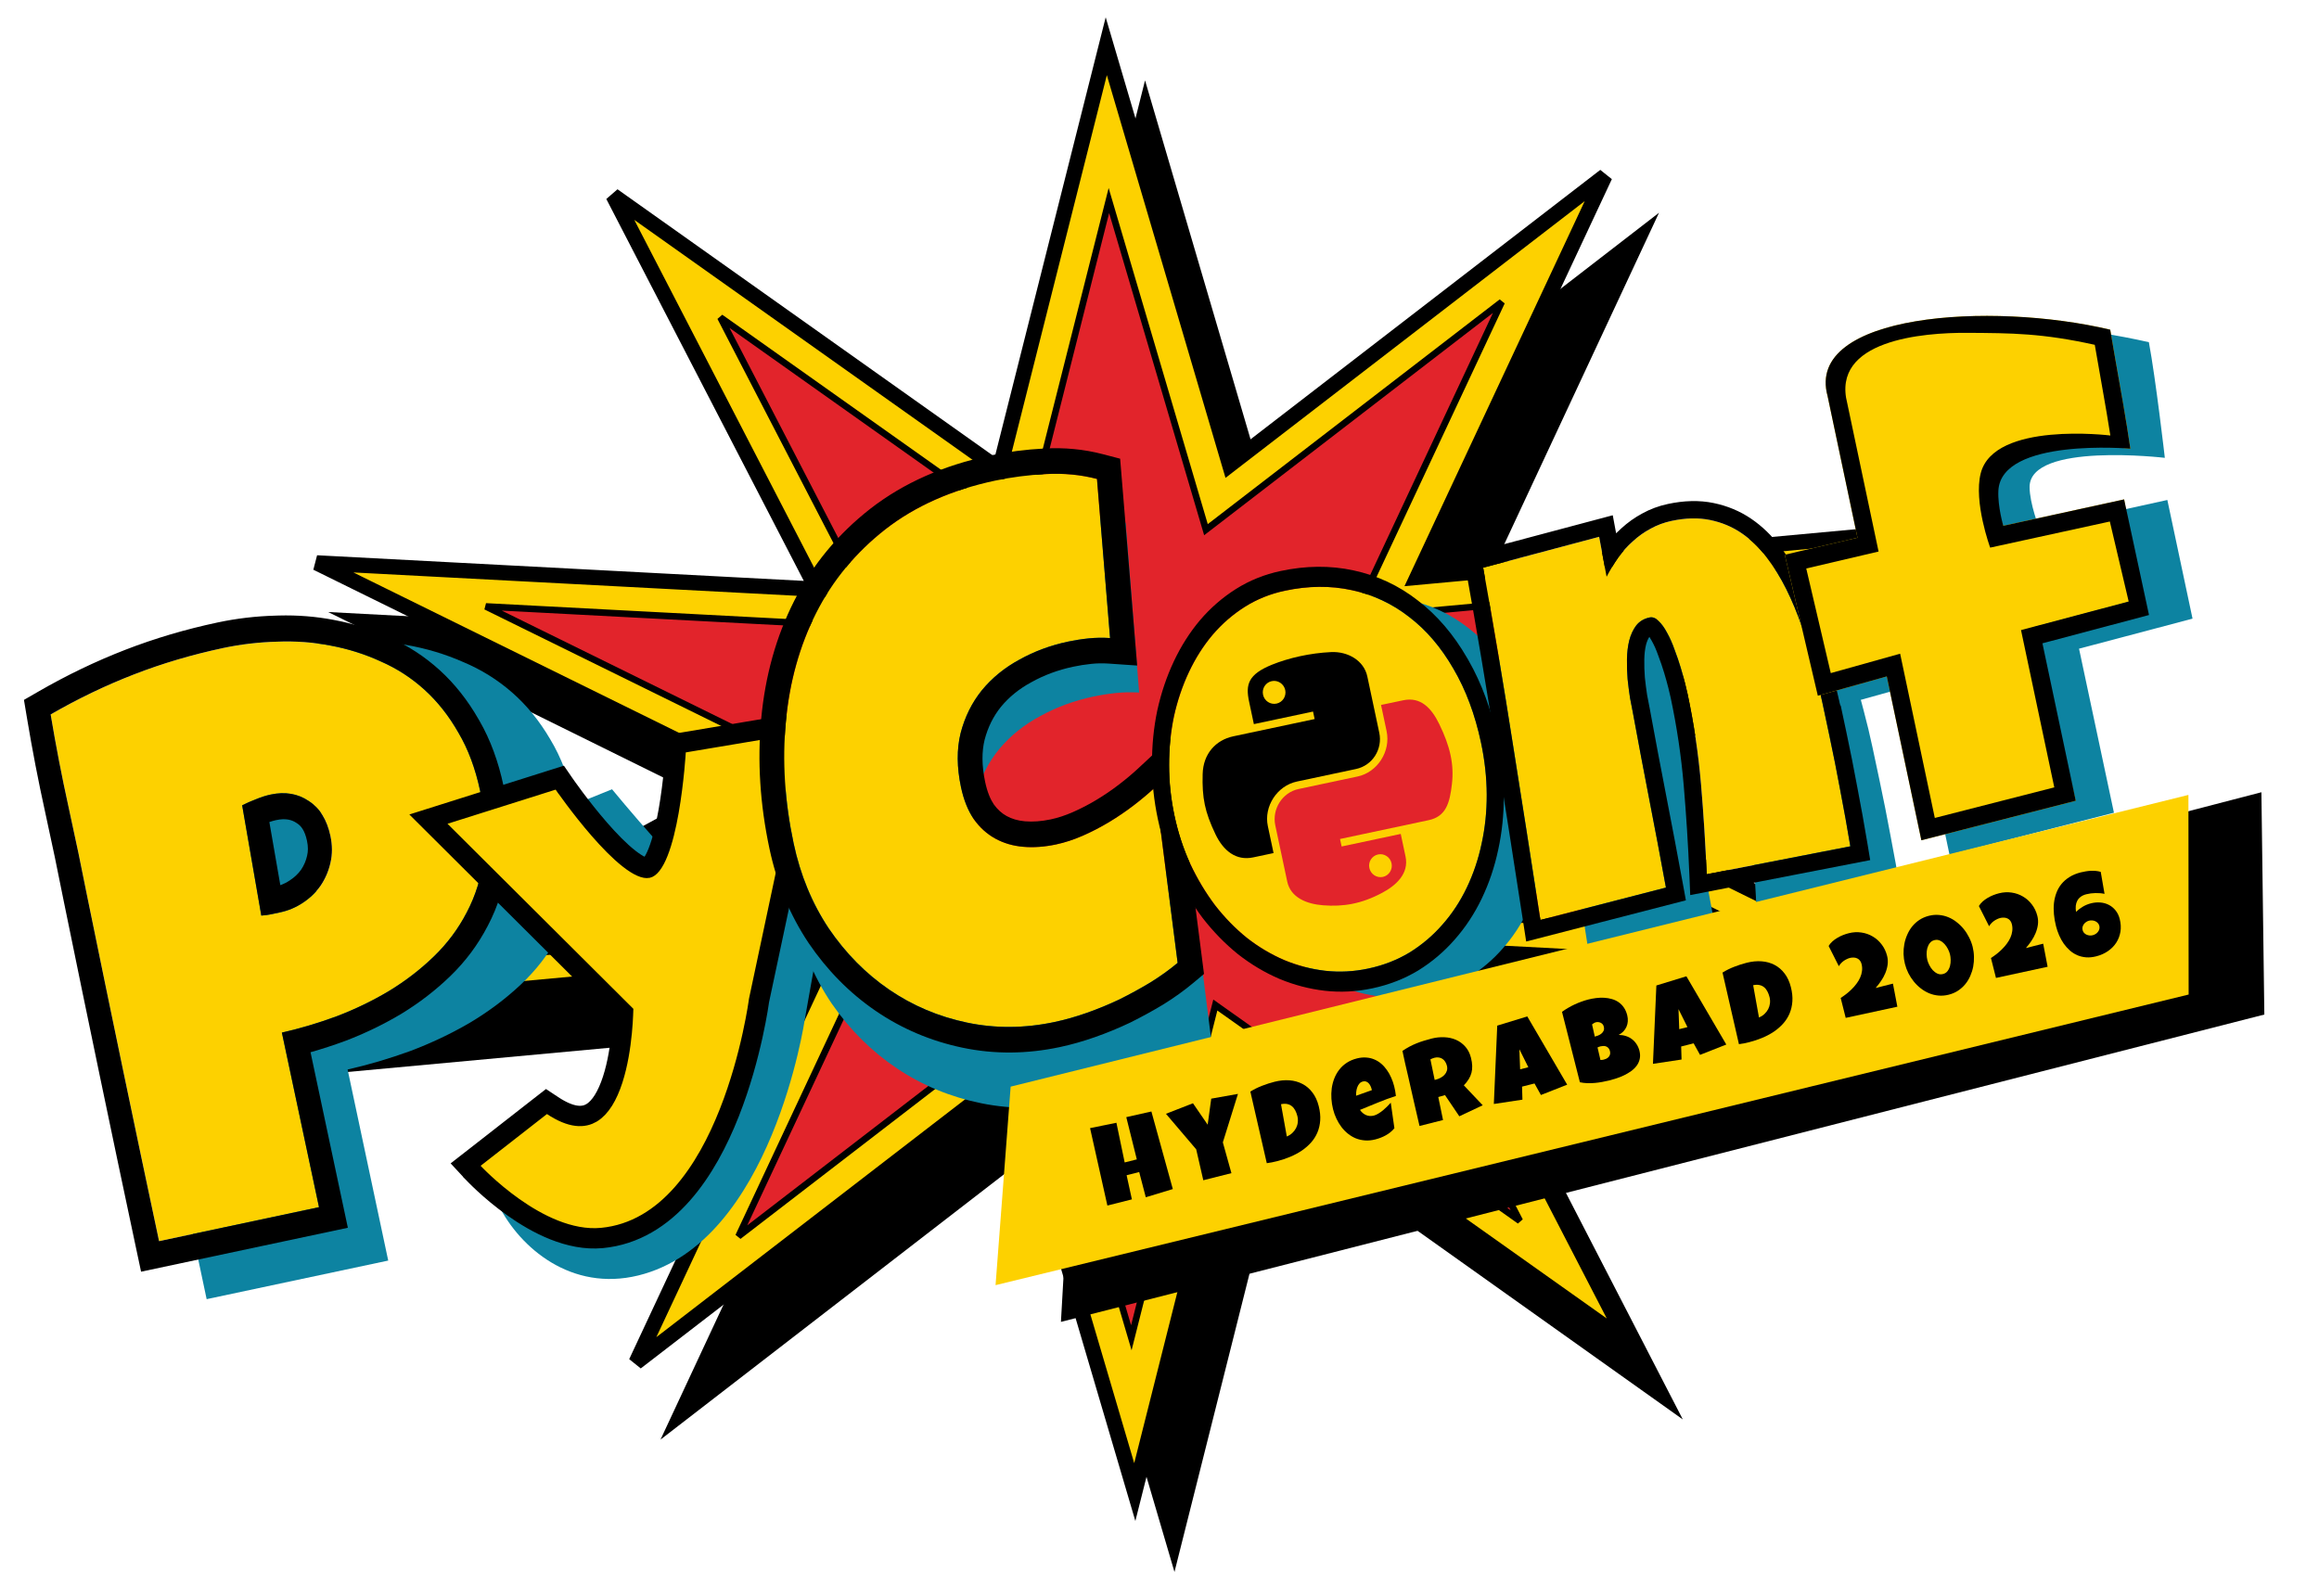
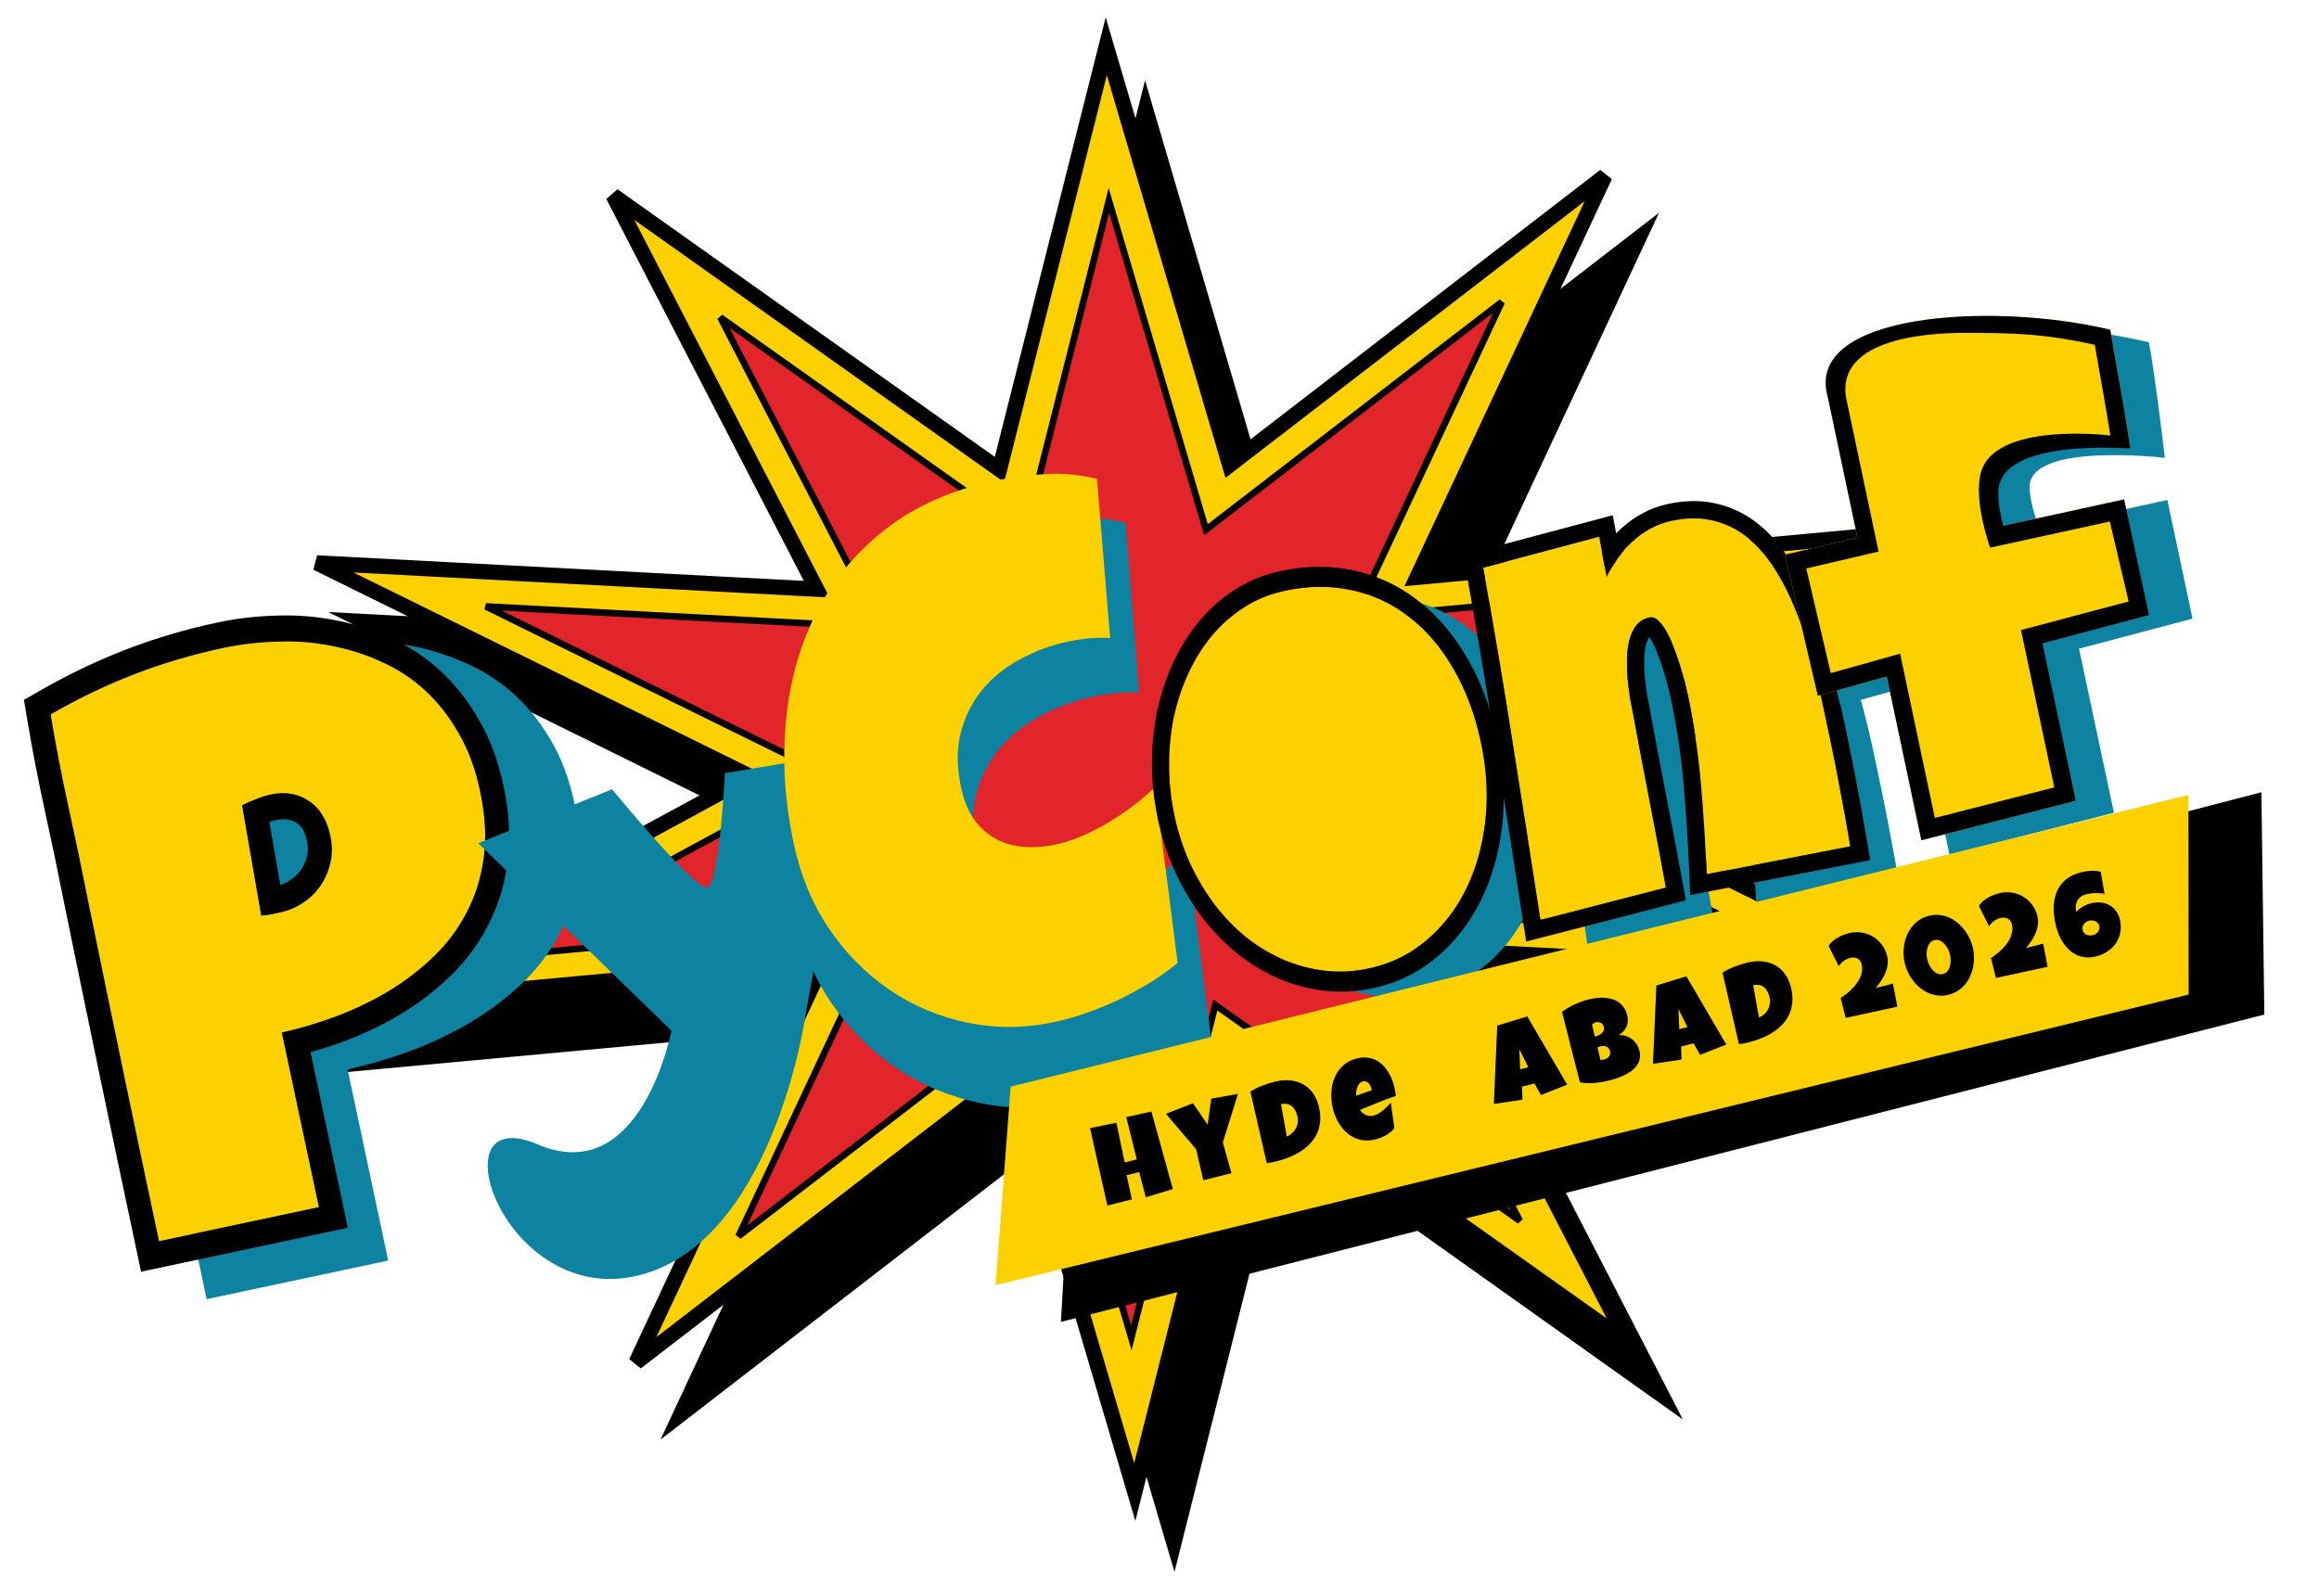
<svg xmlns="http://www.w3.org/2000/svg" width="228" height="157" viewBox="0 0 228 157" fill="none">
  <path d="M112.579 7.906L125.046 50.328L163.112 20.922L144.087 61.68L194.895 56.98L151.646 80.506L195.789 102.309L144.835 99.616L165.452 139.592L126.256 111.71L115.472 154.591L103.005 112.169L64.939 141.575L83.964 100.817L33.156 105.516L76.405 81.99L32.262 60.188L83.216 62.88L62.599 22.904L101.795 50.786L112.579 7.906Z" fill="black" />
  <path d="M120.589 44.681L120.899 45.732L121.766 45.063L157.795 17.301L139.874 55.595L139.319 56.78L140.622 56.66L188.337 52.255L147.835 74.233L146.56 74.924L147.861 75.564L189.199 95.927L141.347 93.408L140.04 93.339L140.641 94.501L160.059 132.059L122.963 105.739L122.07 105.105L121.801 106.167L111.57 146.735L99.748 106.602L99.439 105.551L98.571 106.22L62.541 133.981L80.463 95.688L81.018 94.503L79.715 94.624L31.999 99.027L72.503 77.051L73.777 76.359L72.477 75.719L31.137 55.355L78.99 57.875L80.297 57.944L79.695 56.782L60.278 19.225L97.375 45.544L98.268 46.178L98.535 45.116L108.766 4.546L120.589 44.681Z" fill="#FDD100" stroke="black" stroke-width="1.5" />
  <path d="M118.433 51.636L118.567 52.09L118.943 51.802L147.645 29.7L133.337 60.251L133.097 60.764L133.661 60.712L171.806 57.194L139.385 74.774L138.833 75.074L139.396 75.351L172.486 91.638L134.232 89.628L133.665 89.598L133.925 90.102L149.427 120.063L119.876 99.112L119.489 98.838L119.372 99.297L111.23 131.559L101.821 99.644L101.687 99.189L101.312 99.478L72.608 121.578L86.918 91.029L87.158 90.515L86.593 90.567L48.447 94.085L80.87 76.505L81.421 76.206L80.858 75.928L47.768 59.64L86.023 61.652L86.589 61.682L86.329 61.178L70.826 31.215L100.379 52.168L100.765 52.441L100.881 51.982L109.024 19.72L118.433 51.636Z" fill="#E2242B" stroke="black" stroke-width="0.65" />
  <path d="M56.469 78.949C57.023 81.556 57.144 83.946 56.832 86.12C56.52 88.293 55.872 90.271 54.89 92.053C53.933 93.83 52.697 95.427 51.183 96.844C49.669 98.262 47.988 99.518 46.138 100.614C44.309 101.677 42.369 102.595 40.317 103.368C38.26 104.114 36.213 104.718 34.176 105.179L38.169 123.968L20.317 127.763C19.008 121.608 17.718 115.476 16.447 109.369C15.176 103.262 13.905 97.098 12.637 90.878C11.991 87.588 11.307 84.306 10.584 81.032C9.861 77.758 9.222 74.438 8.667 71.073C11.719 69.356 14.826 67.895 17.986 66.69C21.147 65.484 24.464 64.512 27.937 63.774C29.904 63.356 31.907 63.113 33.948 63.044C35.984 62.949 37.972 63.074 39.914 63.42C41.882 63.76 43.749 64.318 45.516 65.095C47.302 65.839 48.917 66.844 50.361 68.11C51.805 69.377 53.051 70.91 54.101 72.709C55.171 74.477 55.96 76.556 56.469 78.949ZM39.75 83.935C39.379 82.188 38.58 80.939 37.352 80.189C36.145 79.406 34.737 79.185 33.128 79.527C32.591 79.641 32.041 79.814 31.476 80.047C30.931 80.247 30.418 80.469 29.936 80.711L31.979 92.582C32.347 92.56 32.698 92.514 33.03 92.443C33.362 92.373 33.707 92.299 34.064 92.223C34.984 92.028 35.831 91.679 36.605 91.178C37.405 90.671 38.074 90.051 38.612 89.318C39.145 88.559 39.517 87.735 39.729 86.847C39.96 85.927 39.967 84.957 39.75 83.935Z" fill="#0D83A1" />
  <path d="M47.204 77.768C47.711 80.15 47.833 82.332 47.573 84.313C47.312 86.293 46.754 88.094 45.899 89.713C45.067 91.327 43.988 92.776 42.662 94.059C41.336 95.342 39.861 96.477 38.237 97.464C36.63 98.422 34.925 99.246 33.12 99.938C31.311 100.605 29.509 101.142 27.715 101.549L31.364 118.717L15.641 122.059C14.445 116.435 13.266 110.832 12.104 105.252C10.941 99.672 9.779 94.04 8.618 88.357C8.026 85.351 7.4 82.352 6.741 79.361C6.082 76.369 5.496 73.336 4.983 70.261C7.664 68.716 10.395 67.404 13.175 66.326C15.954 65.247 18.874 64.382 21.933 63.732C23.665 63.364 25.431 63.156 27.231 63.107C29.026 63.033 30.781 63.161 32.496 63.489C34.234 63.813 35.885 64.335 37.449 65.055C39.03 65.746 40.461 66.674 41.743 67.839C43.026 69.004 44.136 70.411 45.074 72.06C46.029 73.679 46.739 75.582 47.204 77.768ZM32.49 82.205C32.15 80.608 31.437 79.464 30.349 78.771C29.279 78.048 28.035 77.838 26.618 78.139C26.145 78.24 25.661 78.394 25.165 78.602C24.685 78.781 24.234 78.98 23.81 79.198L25.692 90.042C26.017 90.024 26.326 89.984 26.618 89.922C26.911 89.86 27.215 89.795 27.529 89.728C28.339 89.556 29.084 89.244 29.764 88.791C30.466 88.334 31.052 87.773 31.522 87.108C31.986 86.419 32.309 85.67 32.49 84.862C32.688 84.024 32.688 83.138 32.49 82.205Z" fill="#FDD100" />
  <path d="M47.202 77.766C46.738 75.58 46.028 73.677 45.072 72.058C44.134 70.409 43.024 69.002 41.742 67.837C40.459 66.672 39.028 65.744 37.447 65.053C35.883 64.333 34.233 63.811 32.495 63.487C30.779 63.159 29.024 63.031 27.229 63.105C25.429 63.154 23.663 63.362 21.931 63.73C18.872 64.381 15.953 65.245 13.173 66.324C10.393 67.402 7.662 68.714 4.981 70.26C5.494 73.334 6.08 76.367 6.739 79.359C7.399 82.35 8.024 85.349 8.616 88.355C9.777 94.038 10.939 99.67 12.102 105.25C13.264 110.831 14.443 116.433 15.639 122.058L31.362 118.715L27.713 101.547C29.507 101.14 31.309 100.603 33.118 99.936C34.923 99.244 36.628 98.42 38.235 97.462C39.859 96.475 41.334 95.34 42.66 94.057C43.986 92.774 45.065 91.326 45.897 89.711C46.752 88.092 47.31 86.292 47.571 84.311C47.831 82.33 47.709 80.149 47.202 77.766ZM30.184 82.693C29.962 81.648 29.584 81.208 29.204 80.966L29.176 80.948L29.15 80.93C28.69 80.62 28.086 80.453 27.15 80.652C26.94 80.697 26.718 80.759 26.483 80.841L27.561 87.05C27.886 86.934 28.189 86.782 28.472 86.593L28.482 86.587L28.491 86.581C28.956 86.278 29.32 85.925 29.606 85.527C29.894 85.095 30.083 84.647 30.189 84.173L30.192 84.157L30.196 84.141C30.293 83.73 30.305 83.261 30.184 82.693ZM32.488 82.203C32.686 83.136 32.686 84.022 32.488 84.86C32.307 85.668 31.985 86.417 31.52 87.106C31.05 87.771 30.464 88.332 29.762 88.79C29.082 89.242 28.337 89.554 27.527 89.726L26.616 89.92C26.324 89.982 26.015 90.022 25.69 90.04L23.808 79.196C24.232 78.978 24.683 78.779 25.163 78.6C25.659 78.392 26.143 78.238 26.616 78.137C28.033 77.836 29.277 78.046 30.347 78.769C31.435 79.462 32.148 80.606 32.488 82.203ZM49.505 77.276C50.065 79.907 50.221 82.413 49.912 84.761C49.613 87.034 48.967 89.136 47.96 91.043L47.96 91.042C47.002 92.895 45.767 94.546 44.27 95.995C42.817 97.401 41.207 98.638 39.447 99.708L39.439 99.713L39.431 99.718C37.712 100.742 35.893 101.621 33.977 102.355L33.951 102.365C32.81 102.785 31.67 103.157 30.531 103.48L34.2 120.741L13.87 125.062L13.335 122.547C12.139 116.919 10.959 111.313 9.796 105.729C8.633 100.145 7.47 94.51 6.308 88.823L6.306 88.813L6.304 88.803C5.716 85.818 5.095 82.84 4.44 79.869C3.77 76.829 3.175 73.748 2.655 70.627L2.355 68.829L3.813 67.988C6.588 66.388 9.419 65.028 12.306 63.908C15.199 62.785 18.23 61.888 21.397 61.215C23.25 60.821 25.136 60.598 27.056 60.544L27.422 60.532C29.252 60.483 31.054 60.626 32.825 60.965L32.824 60.965C34.735 61.322 36.563 61.898 38.305 62.7L38.305 62.7C40.104 63.492 41.747 64.558 43.222 65.898C44.713 67.253 45.987 68.872 47.051 70.733L47.156 70.914C48.233 72.789 49.005 74.922 49.505 77.276Z" fill="black" />
  <path d="M83.808 73.942L79.132 100.216C79.132 100.216 75.914 122.219 62.75 125.434C49.586 128.649 42.627 108.151 52.852 112.537C63.077 116.923 66.014 101.355 66.014 101.355L47.022 82.926L60.175 77.62C60.175 77.62 68.302 87.506 69.52 87.283C70.739 87.06 71.274 76.037 71.274 76.037L83.808 73.942Z" fill="#0D83A1" />
-   <path d="M67.258 73.008L79.041 71.032L80.49 70.789L80.184 72.226L74.624 98.396C74.622 98.406 74.62 98.418 74.618 98.432C74.612 98.475 74.604 98.539 74.591 98.621C74.567 98.784 74.531 99.021 74.48 99.321C74.378 99.922 74.22 100.779 73.993 101.809C73.541 103.865 72.811 106.63 71.701 109.439C70.596 112.241 69.092 115.138 67.071 117.422C65.041 119.716 62.445 121.435 59.184 121.746C55.968 122.053 52.752 120.338 50.465 118.717C49.297 117.89 48.316 117.047 47.628 116.412C47.283 116.094 47.01 115.826 46.821 115.636C46.727 115.541 46.654 115.466 46.603 115.413C46.578 115.387 46.559 115.366 46.545 115.351C46.538 115.344 46.532 115.338 46.528 115.334C46.527 115.332 46.526 115.33 46.524 115.329L46.522 115.327L46.522 115.326L45.781 114.528L46.64 113.859L53.159 108.77L53.727 108.327L54.326 108.724C56.258 110.002 57.417 109.882 58.157 109.442C59.022 108.928 59.723 107.761 60.238 106.171C60.739 104.626 60.998 102.888 61.13 101.513C61.196 100.831 61.23 100.248 61.246 99.838C61.25 99.754 61.25 99.677 61.253 99.609L43.292 81.72L42.122 80.555L43.697 80.058L54.33 76.7L55.036 76.477L55.455 77.087L55.456 77.087C55.457 77.088 55.458 77.09 55.459 77.092C55.462 77.096 55.466 77.102 55.472 77.11C55.483 77.126 55.5 77.152 55.523 77.184C55.568 77.249 55.637 77.346 55.725 77.469C55.901 77.715 56.156 78.068 56.471 78.49C57.104 79.336 57.973 80.453 58.926 81.548C59.886 82.65 60.903 83.698 61.831 84.427C62.295 84.793 62.706 85.053 63.05 85.206C63.405 85.362 63.597 85.364 63.674 85.349C63.706 85.342 63.841 85.297 64.057 85.02C64.269 84.749 64.489 84.34 64.705 83.794C65.136 82.705 65.478 81.26 65.739 79.776C65.998 78.303 66.169 76.842 66.277 75.745C66.33 75.198 66.368 74.743 66.392 74.427C66.404 74.268 66.412 74.144 66.418 74.061C66.421 74.019 66.423 73.987 66.424 73.966C66.424 73.956 66.425 73.948 66.425 73.943C66.425 73.941 66.426 73.939 66.426 73.938L66.425 73.936L66.472 73.141L67.258 73.008Z" fill="#FDD100" stroke="black" stroke-width="2" />
  <path d="M110.673 51.425L111.998 68.108C111.22 68.059 110.457 68.074 109.707 68.153C108.957 68.232 108.215 68.349 107.481 68.505C105.609 68.903 103.88 69.538 102.294 70.412C100.703 71.259 99.359 72.335 98.261 73.641C97.189 74.941 96.424 76.443 95.967 78.148C95.535 79.848 95.54 81.736 95.981 83.813C96.265 85.147 96.712 86.257 97.324 87.146C97.961 88.029 98.728 88.71 99.623 89.19C100.518 89.67 101.517 89.953 102.619 90.04C103.722 90.128 104.893 90.039 106.133 89.776C107.069 89.577 108.021 89.267 108.989 88.847C109.958 88.427 110.9 87.945 111.815 87.402C112.731 86.859 113.611 86.27 114.454 85.635C115.297 85.001 116.062 84.369 116.748 83.741L119.073 102.141C118.195 102.863 117.218 103.553 116.142 104.211C115.085 104.837 113.982 105.434 112.833 105.999C111.679 106.54 110.511 107.016 109.329 107.428C108.148 107.84 107.001 108.164 105.887 108.4C102.675 109.083 99.549 109.118 96.51 108.504C93.471 107.891 90.703 106.75 88.207 105.083C85.711 103.416 83.566 101.286 81.772 98.692C79.998 96.068 78.76 93.102 78.056 89.794C77.124 85.409 76.867 81.15 77.284 77.014C77.695 72.853 78.791 69.056 80.573 65.622C82.355 62.188 84.837 59.248 88.019 56.803C91.226 54.353 95.145 52.635 99.774 51.651C101.52 51.28 103.333 51.042 105.215 50.937C107.121 50.827 108.941 50.989 110.673 51.425Z" fill="#0D83A1" />
  <path d="M107.856 47.099L109.142 62.747C108.428 62.698 107.726 62.709 107.037 62.78C106.348 62.851 105.666 62.958 104.992 63.101C103.273 63.467 101.687 64.055 100.232 64.868C98.773 65.656 97.541 66.659 96.538 67.879C95.558 69.093 94.861 70.499 94.448 72.096C94.058 73.688 94.07 75.459 94.484 77.409C94.75 78.66 95.166 79.703 95.733 80.539C96.322 81.37 97.029 82.011 97.854 82.465C98.679 82.918 99.598 83.189 100.612 83.275C101.626 83.361 102.702 83.283 103.84 83.041C104.7 82.859 105.574 82.572 106.462 82.182C107.351 81.792 108.215 81.344 109.054 80.839C109.894 80.334 110.7 79.785 111.472 79.193C112.245 78.601 112.945 78.012 113.573 77.426L115.786 94.689C114.982 95.363 114.087 96.006 113.1 96.618C112.131 97.201 111.12 97.756 110.066 98.282C109.007 98.783 107.936 99.225 106.851 99.606C105.767 99.988 104.714 100.287 103.691 100.504C100.741 101.132 97.868 101.151 95.072 100.563C92.276 99.975 89.727 98.895 87.426 97.321C85.125 95.748 83.144 93.741 81.484 91.302C79.843 88.834 78.692 86.047 78.032 82.943C77.157 78.828 76.903 74.832 77.269 70.956C77.63 67.056 78.622 63.499 80.246 60.287C81.87 57.074 84.139 54.328 87.054 52.048C89.992 49.764 93.587 48.169 97.838 47.266C99.442 46.925 101.108 46.709 102.837 46.618C104.589 46.523 106.262 46.683 107.856 47.099Z" fill="#FDD100" />
-   <path d="M94.481 77.41C94.067 75.461 94.054 73.69 94.444 72.098C94.858 70.501 95.554 69.095 96.535 67.881C97.538 66.661 98.769 65.657 100.229 64.869C101.683 64.057 103.27 63.468 104.989 63.103C105.663 62.96 106.344 62.852 107.033 62.782C107.722 62.711 108.424 62.7 109.139 62.749L107.852 47.1C106.258 46.684 104.585 46.524 102.833 46.62C101.104 46.711 99.438 46.927 97.835 47.267C93.584 48.171 89.989 49.765 87.051 52.05C84.136 54.33 81.867 57.076 80.243 60.288C78.619 63.501 77.626 67.058 77.266 70.958C76.9 74.834 77.154 78.829 78.029 82.945C78.689 86.049 79.839 88.836 81.481 91.304C83.141 93.743 85.121 95.749 87.422 97.323C89.724 98.896 92.272 99.977 95.068 100.565C97.864 101.153 100.737 101.133 103.688 100.506C104.71 100.289 105.763 99.99 106.848 99.608C107.932 99.227 109.004 98.785 110.063 98.283C111.117 97.757 112.128 97.203 113.097 96.62C114.083 96.008 114.979 95.365 115.782 94.691L113.57 77.427C112.942 78.014 112.241 78.603 111.469 79.195C110.696 79.787 109.89 80.335 109.051 80.841C108.211 81.346 107.347 81.794 106.459 82.184C105.57 82.574 104.696 82.86 103.837 83.043L103.313 80.579C104.001 80.432 104.722 80.199 105.479 79.867C106.274 79.517 107.048 79.116 107.801 78.662C108.566 78.202 109.298 77.704 110 77.166C110.719 76.616 111.358 76.077 111.922 75.55L115.37 72.333L118.375 95.78L117.334 96.653C116.434 97.407 115.446 98.116 114.373 98.781L114.359 98.79L114.346 98.798C113.321 99.415 112.255 99.999 111.148 100.551L111.127 100.562L111.105 100.572C109.973 101.109 108.826 101.582 107.663 101.991C106.492 102.402 105.342 102.73 104.212 102.971C100.96 103.662 97.754 103.69 94.615 103.03C91.521 102.379 88.674 101.176 86.098 99.415C83.526 97.656 81.324 95.42 79.495 92.731L79.487 92.719L79.48 92.708C77.645 89.95 76.373 86.855 75.65 83.45C74.724 79.097 74.449 74.835 74.841 70.678C75.23 66.484 76.302 62.616 78.08 59.099C79.874 55.55 82.379 52.526 85.562 50.037L85.568 50.032C88.835 47.492 92.772 45.768 97.311 44.803C99.041 44.435 100.83 44.204 102.675 44.108L102.674 44.108C104.652 44 106.57 44.18 108.417 44.662L110.13 45.109L111.803 65.452L109.011 65.259C108.427 65.219 107.86 65.228 107.309 65.285C106.703 65.347 106.104 65.442 105.513 65.567C104.011 65.886 102.647 66.396 101.411 67.086L101.396 67.094L101.382 67.102C100.183 67.75 99.202 68.555 98.411 69.513C97.668 70.434 97.131 71.506 96.803 72.76C96.526 73.902 96.511 75.265 96.86 76.904C97.071 77.897 97.374 78.603 97.706 79.099C98.084 79.625 98.505 79.994 98.971 80.25C99.472 80.525 100.062 80.709 100.774 80.769C101.526 80.833 102.368 80.779 103.313 80.579L103.837 83.043C102.698 83.285 101.622 83.363 100.608 83.276C99.594 83.19 98.675 82.92 97.85 82.467C97.025 82.013 96.318 81.371 95.729 80.541C95.163 79.705 94.747 78.662 94.481 77.41Z" fill="black" />
  <path d="M151.706 74.618C152.089 76.416 152.284 78.193 152.293 79.947C152.298 81.681 152.124 83.35 151.772 84.954C151.437 86.554 150.927 88.067 150.242 89.493C149.57 90.896 148.738 92.158 147.746 93.278C146.77 94.394 145.647 95.345 144.376 96.132C143.101 96.899 141.693 97.446 140.151 97.774C138.659 98.091 137.185 98.166 135.729 98.001C134.29 97.832 132.896 97.467 131.546 96.907C130.193 96.327 128.914 95.566 127.709 94.624C126.516 93.659 125.43 92.546 124.453 91.287C123.487 90.005 122.641 88.594 121.915 87.055C121.206 85.511 120.665 83.86 120.291 82.101C119.925 80.382 119.742 78.665 119.742 76.95C119.737 75.216 119.902 73.549 120.238 71.948C120.59 70.345 121.1 68.832 121.768 67.409C122.436 65.986 123.247 64.708 124.202 63.576C125.173 62.44 126.278 61.482 127.515 60.702C128.753 59.923 130.118 59.374 131.61 59.057C134.014 58.547 136.296 58.526 138.458 58.996C140.636 59.463 142.598 60.378 144.344 61.743C146.101 63.084 147.611 64.849 148.874 67.039C150.149 69.206 151.093 71.732 151.706 74.618ZM140.83 77.735C140.649 76.885 140.367 76.088 139.984 75.343C139.612 74.575 139.163 73.927 138.635 73.399C138.102 72.851 137.498 72.453 136.821 72.204C136.157 71.932 135.444 71.877 134.681 72.039C133.902 72.205 133.241 72.521 132.7 72.987C132.158 73.454 131.726 74.031 131.404 74.719C131.095 75.384 130.909 76.136 130.845 76.976C130.776 77.796 130.835 78.641 131.019 79.511C131.196 80.341 131.472 81.15 131.847 81.938C132.223 82.726 132.681 83.413 133.221 84.001C133.762 84.588 134.367 85.028 135.035 85.32C135.72 85.608 136.452 85.669 137.231 85.504C138.01 85.338 138.669 85.012 139.206 84.526C139.757 84.016 140.182 83.41 140.483 82.705C140.779 81.981 140.958 81.189 141.017 80.329C141.077 79.47 141.015 78.605 140.83 77.735Z" fill="#0D83A1" />
  <path d="M145.613 73.028C145.98 74.755 146.168 76.46 146.177 78.143C146.181 79.807 146.015 81.409 145.677 82.948C145.355 84.484 144.866 85.936 144.209 87.305C143.565 88.651 142.767 89.862 141.815 90.936C140.879 92.007 139.801 92.921 138.582 93.675C137.359 94.411 136.008 94.936 134.529 95.251C133.097 95.555 131.683 95.627 130.286 95.468C128.905 95.306 127.568 94.956 126.273 94.418C124.975 93.861 123.747 93.131 122.591 92.227C121.446 91.3 120.405 90.233 119.467 89.025C118.54 87.794 117.729 86.44 117.032 84.962C116.352 83.481 115.832 81.896 115.473 80.208C115.123 78.558 114.947 76.91 114.946 75.264C114.941 73.6 115.1 72 115.422 70.465C115.76 68.926 116.249 67.473 116.89 66.108C117.53 64.743 118.308 63.517 119.224 62.43C120.156 61.339 121.216 60.42 122.403 59.672C123.591 58.924 124.9 58.398 126.331 58.094C128.638 57.603 130.828 57.584 132.902 58.035C134.992 58.483 136.874 59.362 138.548 60.672C140.235 61.959 141.684 63.653 142.895 65.755C144.119 67.835 145.025 70.259 145.613 73.028ZM135.178 76.02C135.005 75.204 134.734 74.439 134.366 73.724C134.01 72.987 133.579 72.365 133.072 71.858C132.561 71.332 131.981 70.95 131.332 70.711C130.695 70.45 130.01 70.397 129.279 70.553C128.531 70.712 127.898 71.015 127.378 71.462C126.858 71.91 126.444 72.464 126.135 73.124C125.839 73.762 125.66 74.484 125.598 75.29C125.533 76.077 125.589 76.888 125.766 77.723C125.936 78.52 126.2 79.296 126.561 80.052C126.921 80.808 127.36 81.468 127.879 82.032C128.398 82.596 128.978 83.018 129.619 83.298C130.277 83.575 130.979 83.633 131.726 83.475C132.474 83.316 133.106 83.003 133.621 82.537C134.149 82.048 134.557 81.465 134.846 80.789C135.13 80.094 135.301 79.334 135.358 78.509C135.416 77.684 135.356 76.854 135.178 76.02Z" fill="#FDD100" />
  <path d="M145.608 73.029C145.019 70.26 144.113 67.835 142.89 65.756C141.678 63.654 140.23 61.959 138.543 60.672C136.868 59.363 134.986 58.484 132.896 58.036C130.822 57.585 128.632 57.604 126.326 58.094C124.895 58.398 123.585 58.925 122.398 59.673C121.21 60.421 120.151 61.34 119.219 62.43C118.303 63.517 117.525 64.743 116.884 66.109C116.243 67.474 115.754 68.926 115.416 70.465C115.095 72.001 114.936 73.601 114.941 75.265C114.941 76.91 115.117 78.558 115.468 80.209C115.827 81.897 116.346 83.482 117.027 84.963C117.723 86.441 118.535 87.795 119.461 89.025C120.4 90.234 121.441 91.301 122.585 92.227C123.742 93.132 124.969 93.862 126.268 94.419C127.562 94.956 128.9 95.306 130.281 95.469C131.678 95.628 133.092 95.555 134.523 95.251C136.002 94.937 137.353 94.412 138.577 93.676C139.796 92.921 140.873 92.008 141.809 90.937C142.761 89.862 143.559 88.651 144.204 87.305C144.861 85.936 145.35 84.484 145.672 82.949C146.009 81.41 146.176 79.808 146.171 78.144C146.163 76.46 145.975 74.755 145.608 73.029ZM125.761 77.724C125.584 76.889 125.528 76.078 125.593 75.291C125.654 74.485 125.833 73.763 126.13 73.125C126.438 72.464 126.852 71.91 127.372 71.463C127.892 71.015 128.526 70.712 129.273 70.553C130.005 70.398 130.689 70.451 131.327 70.712C131.976 70.95 132.556 71.332 133.067 71.858C133.573 72.365 134.005 72.987 134.361 73.725C134.729 74.439 135 75.205 135.173 76.02C135.35 76.855 135.41 77.685 135.353 78.51C135.296 79.335 135.125 80.095 134.84 80.79C134.552 81.466 134.144 82.048 133.616 82.537C133.1 83.004 132.468 83.316 131.721 83.475L131.308 81.533C131.84 81.42 132.232 81.211 132.526 80.947C132.881 80.616 133.14 80.24 133.322 79.818C133.515 79.341 133.637 78.81 133.678 78.21C133.721 77.603 133.677 76.991 133.544 76.367C133.413 75.75 133.211 75.182 132.94 74.654L132.926 74.628L132.914 74.602C132.655 74.066 132.358 73.648 132.032 73.321L132.021 73.311L132.011 73.301C131.697 72.978 131.344 72.743 130.932 72.591L130.904 72.581L130.877 72.57C130.56 72.44 130.175 72.392 129.686 72.496C129.138 72.612 128.732 72.821 128.427 73.083C128.085 73.378 127.818 73.735 127.618 74.164L127.618 74.164C127.433 74.562 127.31 75.034 127.266 75.606L127.266 75.614L127.265 75.621C127.22 76.171 127.257 76.752 127.39 77.377C127.519 77.987 127.723 78.588 128.008 79.186C128.278 79.753 128.598 80.23 128.966 80.63C129.308 81.001 129.678 81.269 130.086 81.45C130.421 81.588 130.816 81.638 131.308 81.533L131.721 83.475C130.973 83.634 130.271 83.575 129.614 83.299C128.973 83.019 128.393 82.597 127.874 82.033C127.355 81.469 126.915 80.809 126.555 80.053C126.195 79.297 125.93 78.52 125.761 77.724ZM147.236 72.683C147.635 74.56 147.842 76.425 147.851 78.273L147.851 78.276L147.851 78.279C147.856 80.096 147.675 81.854 147.305 83.548L147.305 83.548C146.949 85.246 146.407 86.853 145.683 88.364L145.683 88.364C144.966 89.86 144.079 91.205 143.025 92.397L143.026 92.397C141.981 93.593 140.784 94.605 139.442 95.436L139.434 95.441L139.426 95.446C138.056 96.27 136.557 96.849 134.936 97.194C133.365 97.528 131.797 97.61 130.239 97.433L130.236 97.432L130.233 97.432C128.718 97.254 127.242 96.869 125.811 96.274L125.802 96.27L125.794 96.267C124.361 95.652 123.004 94.845 121.726 93.846L121.701 93.826C120.44 92.805 119.291 91.628 118.257 90.296L118.248 90.284L118.238 90.271C117.219 88.917 116.33 87.432 115.57 85.821L115.566 85.811L115.561 85.8C114.805 84.156 114.233 82.405 113.839 80.555C113.455 78.747 113.261 76.935 113.261 75.124C113.256 73.31 113.429 71.555 113.783 69.866L113.785 69.856L113.788 69.846C114.158 68.159 114.695 66.563 115.399 65.063C116.106 63.556 116.968 62.197 117.983 60.992L117.987 60.988L117.991 60.983C119.029 59.769 120.208 58.747 121.523 57.919C122.862 57.075 124.329 56.489 125.913 56.152C128.387 55.626 130.781 55.596 133.081 56.096L133.081 56.096C135.391 56.591 137.506 57.571 139.403 59.054L139.402 59.054C141.3 60.506 142.916 62.404 144.25 64.715L144.377 64.934C145.677 67.204 146.623 69.797 147.236 72.683Z" fill="black" />
  <ellipse cx="130.753" cy="77.435" rx="6.553" ry="7.816" transform="rotate(-12 130.753 77.435)" fill="#FDD100" />
-   <path d="M135.781 69.326L136.329 71.905C136.753 73.904 135.416 75.95 133.48 76.361L127.667 77.596C126.075 77.934 125.045 79.572 125.384 81.166L126.559 86.696C126.893 88.269 128.462 88.905 130.096 89.029C132.052 89.181 133.839 88.901 135.905 87.795C137.279 87.062 138.544 85.902 138.188 84.225L137.718 82.011L131.905 83.246L131.748 82.509L140.467 80.656C142.159 80.297 142.539 78.987 142.752 77.095C142.972 75.149 142.575 73.403 141.498 71.192C140.722 69.6 139.654 68.507 137.962 68.867L135.781 69.326ZM135.49 84.029C136.091 83.901 136.685 84.29 136.814 84.898C136.945 85.51 136.561 86.111 135.96 86.239C135.359 86.367 134.763 85.97 134.634 85.361C134.5 84.754 134.889 84.156 135.49 84.029Z" fill="#E2242B" />
-   <path d="M127.804 64.535C126.81 64.751 125.879 65.039 125.077 65.361C122.707 66.319 122.451 67.321 122.808 68.997L123.278 71.212L129.095 69.976L129.252 70.713L121.25 72.413C119.558 72.773 118.294 74.101 118.243 76.128C118.179 78.456 118.451 79.839 119.498 82.031C120.273 83.662 121.524 84.677 123.216 84.317L125.214 83.893L124.651 81.239C124.243 79.323 125.546 77.276 127.515 76.858L133.324 75.624C134.941 75.28 135.952 73.676 135.607 72.054L134.433 66.527C134.099 64.954 132.516 64.053 130.881 64.128C129.847 64.175 128.794 64.32 127.804 64.535ZM125.036 66.984C125.637 66.856 126.233 67.253 126.362 67.862C126.491 68.47 126.107 69.067 125.506 69.194C124.904 69.322 124.311 68.933 124.181 68.325C124.048 67.717 124.431 67.112 125.036 66.984Z" fill="black" />
  <path d="M184.792 76.746C185.183 78.585 185.546 80.414 185.881 82.232C186.229 84.03 186.557 85.849 186.863 87.69L172.743 90.436C172.619 87.45 172.432 84.487 172.181 81.545C171.926 78.587 171.488 75.642 170.865 72.712C170.82 72.5 170.739 72.16 170.622 71.691C170.506 71.222 170.361 70.7 170.187 70.124C170.01 69.532 169.807 68.937 169.578 68.339C169.362 67.722 169.117 67.169 168.843 66.683C168.586 66.193 168.309 65.81 168.012 65.532C167.727 65.236 167.43 65.12 167.121 65.186C166.567 65.303 166.13 65.567 165.808 65.975C165.503 66.381 165.275 66.871 165.126 67.448C164.989 68.004 164.915 68.616 164.903 69.282C164.891 69.948 164.912 70.607 164.966 71.26C165.036 71.909 165.115 72.521 165.204 73.098C165.305 73.655 165.394 74.113 165.47 74.471C166.001 77.37 166.545 80.25 167.102 83.109C167.655 85.953 168.199 88.832 168.734 91.748L156.392 94.933C155.496 89.116 154.591 83.335 153.676 77.59C152.778 71.842 151.807 66.075 150.764 60.29L162.168 57.253L162.9 61.182C163.239 60.531 163.616 59.907 164.034 59.307C164.467 58.705 164.949 58.168 165.478 57.698C166.005 57.212 166.581 56.8 167.207 56.463C167.846 56.106 168.54 55.848 169.289 55.689C170.673 55.395 171.934 55.365 173.073 55.599C174.212 55.833 175.239 56.262 176.154 56.884C177.069 57.507 177.893 58.301 178.626 59.269C179.356 60.22 180.004 61.265 180.569 62.404C181.135 63.543 181.639 64.755 182.082 66.039C182.522 67.307 182.901 68.571 183.22 69.83C183.555 71.086 183.849 72.309 184.101 73.497C184.354 74.686 184.584 75.769 184.792 76.746Z" fill="#0D83A1" />
  <path d="M179.85 72.285C180.241 74.124 180.605 75.953 180.94 77.771C181.288 79.569 181.615 81.388 181.921 83.229L167.802 85.975C167.678 82.989 167.49 80.026 167.239 77.084C166.985 74.126 166.546 71.181 165.923 68.251C165.878 68.039 165.798 67.699 165.681 67.23C165.564 66.761 165.419 66.239 165.246 65.663C165.069 65.071 164.866 64.476 164.637 63.878C164.42 63.261 164.175 62.709 163.902 62.222C163.644 61.732 163.367 61.349 163.07 61.072C162.786 60.775 162.489 60.659 162.18 60.725C161.626 60.843 161.188 61.106 160.867 61.514C160.562 61.92 160.334 62.41 160.184 62.987C160.047 63.544 159.973 64.155 159.962 64.821C159.95 65.487 159.971 66.146 160.025 66.799C160.094 67.448 160.174 68.06 160.262 68.637C160.364 69.194 160.452 69.652 160.528 70.01C161.06 72.909 161.604 75.789 162.16 78.648C162.714 81.492 163.258 84.371 163.792 87.287L151.451 90.472C150.555 84.655 149.649 78.874 148.735 73.129C147.836 67.381 146.866 61.614 145.823 55.829L157.226 52.792L157.959 56.721C158.297 56.07 158.675 55.446 159.092 54.846C159.526 54.244 160.007 53.707 160.537 53.237C161.063 52.751 161.639 52.339 162.265 52.002C162.904 51.645 163.598 51.387 164.347 51.228C165.731 50.934 166.993 50.904 168.132 51.138C169.271 51.373 170.298 51.801 171.213 52.423C172.128 53.045 172.952 53.84 173.685 54.808C174.415 55.759 175.062 56.804 175.628 57.943C176.193 59.082 176.697 60.294 177.141 61.578C177.58 62.846 177.96 64.11 178.278 65.369C178.613 66.625 178.907 67.848 179.16 69.036C179.413 70.225 179.643 71.308 179.85 72.285Z" fill="#FDD100" />
  <path d="M164.255 68.605C164.217 68.424 164.142 68.108 164.026 67.641C163.917 67.205 163.78 66.71 163.613 66.155L163.612 66.151C163.447 65.602 163.258 65.047 163.044 64.488L163.035 64.465L163.027 64.442C162.838 63.902 162.632 63.444 162.415 63.057L162.403 63.036L162.392 63.014C162.31 62.86 162.234 62.733 162.164 62.63C162.039 62.819 161.924 63.069 161.836 63.403C161.735 63.816 161.675 64.296 161.665 64.85C161.654 65.453 161.673 66.049 161.721 66.637C161.786 67.245 161.86 67.817 161.942 68.352C162.04 68.891 162.124 69.324 162.195 69.655L162.2 69.679L162.204 69.702C162.734 72.596 163.277 75.469 163.832 78.322C164.387 81.172 164.932 84.058 165.468 86.979L165.754 88.54L150.052 92.592L149.765 90.731C148.87 84.917 147.965 79.139 147.05 73.397L147.05 73.395L147.05 73.392C146.153 67.657 145.185 61.904 144.145 56.131L143.866 54.585L158.563 50.672L158.894 52.445C159.06 52.279 159.23 52.117 159.405 51.962C160.029 51.389 160.713 50.901 161.456 50.501C162.244 50.064 163.092 49.751 163.992 49.56C165.557 49.227 167.061 49.177 168.474 49.468C169.822 49.746 171.06 50.258 172.17 51.013C173.25 51.748 174.204 52.673 175.036 53.77L175.185 53.967C175.925 54.956 176.58 56.03 177.153 57.185C177.753 58.393 178.285 59.672 178.75 61.02C179.203 62.325 179.594 63.628 179.924 64.93L180.051 65.409C180.341 66.524 180.6 67.615 180.826 68.682L181.517 71.93C181.911 73.784 182.277 75.628 182.615 77.461C182.965 79.269 183.294 81.099 183.602 82.949L183.874 84.585L166.18 88.026L166.098 86.046C165.975 83.084 165.789 80.145 165.54 77.228C165.292 74.341 164.864 71.467 164.255 68.605ZM165.922 68.25C166.545 71.181 166.984 74.125 167.238 77.084C167.489 80.025 167.677 82.989 167.801 85.975L181.92 83.229C181.614 81.388 181.287 79.569 180.939 77.77C180.604 75.953 180.24 74.124 179.849 72.284L179.159 69.036C178.906 67.847 178.612 66.625 178.277 65.369C177.959 64.109 177.579 62.846 177.14 61.578C176.697 60.293 176.192 59.082 175.627 57.943C175.061 56.803 174.414 55.758 173.684 54.807C172.951 53.84 172.127 53.045 171.212 52.423C170.297 51.8 169.27 51.372 168.131 51.138C166.992 50.903 165.73 50.933 164.346 51.227C163.597 51.387 162.903 51.645 162.265 52.002C161.638 52.339 161.062 52.751 160.536 53.237C160.006 53.707 159.525 54.243 159.091 54.846C158.674 55.445 158.296 56.07 157.958 56.721L157.225 52.792L145.822 55.828C146.865 61.614 147.835 67.381 148.734 73.129C149.648 78.874 150.554 84.654 151.45 90.471L163.791 87.286C163.257 84.371 162.713 81.492 162.159 78.648C161.603 75.788 161.059 72.909 160.527 70.01C160.451 69.651 160.363 69.194 160.261 68.637C160.173 68.06 160.093 67.447 160.024 66.798C159.97 66.146 159.949 65.487 159.961 64.821C159.972 64.154 160.046 63.543 160.183 62.986C160.333 62.41 160.561 61.919 160.866 61.514C161.187 61.105 161.625 60.842 162.179 60.724C162.488 60.659 162.785 60.774 163.069 61.071C163.366 61.348 163.644 61.732 163.901 62.222C164.174 62.708 164.419 63.26 164.636 63.878C164.865 64.476 165.068 65.071 165.245 65.663C165.418 66.239 165.563 66.761 165.68 67.23C165.797 67.698 165.877 68.039 165.922 68.25Z" fill="black" />
  <path d="M182.152 38.812C180.639 30.432 198.79 30.833 211.273 33.651C211.955 37.292 212.843 45.025 212.843 45.025C212.843 45.025 199.546 43.458 199.546 47.893C199.546 49.515 200.494 51.937 200.494 51.937L213.09 49.169L215.566 60.839L204.407 63.793L207.839 79.927L191.672 84.056L188.161 67.372L180.938 69.385L177.574 55.034L185.189 53.249L182.152 38.812Z" fill="#0D83A1" />
  <path d="M179.682 38.937C177.463 30.84 195.717 29.631 207.473 32.423C207.808 34.395 208.147 36.343 208.493 38.268C208.838 40.194 209.158 42.147 209.453 44.127C209.453 44.127 196.29 42.536 196.047 47.8C195.974 49.362 196.962 51.707 196.962 51.707L208.84 49.112L210.491 58.865L200.013 61.648L204.085 78.748L188.905 82.633L185.504 66.52L178.725 68.418L175.476 54.555L182.625 52.879L179.682 38.937Z" fill="#FDD100" />
  <path d="M194.742 46.542C196.048 41.406 207.486 42.828 207.486 42.828C207.261 41.395 207.024 39.976 206.772 38.572C206.496 37.032 206.224 35.478 205.955 33.91C200.773 32.765 197.803 32.76 193.428 32.732C189.054 32.704 180.004 33.435 181.624 39.682L184.698 54.24L177.587 55.906L179.998 66.195L186.818 64.287L190.227 80.439L201.975 77.433L198.703 61.965L209.288 59.153L207.436 51.287L195.671 53.855C195.671 53.855 194.023 49.369 194.742 46.542ZM196.962 51.707L208.84 49.112L211.286 60.482L200.809 63.265L204.085 78.749L188.905 82.634L185.504 66.521L178.725 68.418L175.476 54.555L182.625 52.88L179.682 38.937C177.463 30.84 195.717 29.631 207.473 32.423L207.979 35.363C208.149 36.337 208.32 37.306 208.493 38.269L208.747 39.718C208.997 41.172 209.232 42.642 209.453 44.127C209.453 44.127 196.72 43.005 196.476 48.268C196.404 49.83 196.962 51.707 196.962 51.707Z" fill="black" />
  <path d="M105.543 108.279L222.337 77.911L222.626 99.773L104.309 129.998L105.543 108.279Z" fill="black" />
  <path d="M99.365 106.863L215.162 78.174L215.183 97.806L97.882 126.385L99.365 106.863Z" fill="#FDD100" />
  <path d="M208.407 90.376C208.517 90.814 208.541 91.231 208.477 91.629C208.412 92.022 208.276 92.381 208.067 92.704C207.862 93.023 207.59 93.299 207.252 93.533C206.915 93.767 206.529 93.939 206.095 94.048C205.74 94.138 205.407 94.17 205.095 94.146C204.788 94.12 204.499 94.05 204.23 93.935C203.964 93.819 203.721 93.663 203.5 93.467C203.279 93.271 203.08 93.048 202.903 92.799C202.729 92.549 202.578 92.276 202.45 91.981C202.322 91.685 202.218 91.379 202.139 91.064C202.041 90.677 201.975 90.293 201.94 89.913C201.905 89.529 201.905 89.161 201.942 88.808C201.983 88.455 202.064 88.118 202.185 87.797C202.306 87.477 202.473 87.187 202.686 86.927C202.899 86.668 203.161 86.441 203.471 86.249C203.783 86.052 204.151 85.9 204.574 85.793C204.729 85.754 204.888 85.722 205.053 85.695C205.217 85.666 205.384 85.646 205.554 85.638C205.723 85.63 205.89 85.633 206.054 85.649C206.222 85.664 206.384 85.695 206.541 85.744L206.914 87.904C206.628 87.842 206.328 87.817 206.014 87.827C205.703 87.833 205.407 87.872 205.128 87.942C204.905 87.998 204.722 88.081 204.578 88.189C204.433 88.295 204.32 88.422 204.24 88.572C204.159 88.722 204.108 88.891 204.087 89.08C204.069 89.264 204.077 89.462 204.111 89.674C204.314 89.478 204.539 89.307 204.788 89.16C205.037 89.014 205.302 88.905 205.581 88.835C205.897 88.755 206.207 88.728 206.511 88.755C206.815 88.781 207.092 88.86 207.343 88.991C207.597 89.122 207.816 89.303 208 89.535C208.188 89.766 208.324 90.046 208.407 90.376ZM206.404 91.053C206.376 90.942 206.326 90.849 206.254 90.776C206.185 90.698 206.103 90.638 206.009 90.597C205.917 90.552 205.817 90.526 205.708 90.519C205.599 90.508 205.494 90.516 205.394 90.541C205.293 90.566 205.199 90.609 205.111 90.669C205.023 90.726 204.947 90.796 204.884 90.881C204.825 90.961 204.781 91.052 204.753 91.154C204.728 91.252 204.73 91.356 204.758 91.468C204.785 91.575 204.833 91.668 204.902 91.746C204.974 91.819 205.056 91.877 205.146 91.919C205.24 91.96 205.34 91.986 205.446 91.998C205.551 92.006 205.654 91.997 205.754 91.972C205.855 91.946 205.951 91.905 206.043 91.847C206.135 91.786 206.21 91.716 206.27 91.636C206.334 91.555 206.378 91.465 206.403 91.368C206.431 91.265 206.431 91.16 206.404 91.053Z" fill="black" />
  <path d="M200.31 90.078C200.383 90.365 200.4 90.652 200.362 90.94C200.323 91.224 200.246 91.503 200.132 91.776C200.02 92.044 199.88 92.303 199.71 92.552C199.543 92.796 199.367 93.023 199.184 93.234L200.883 92.805L201.318 95.075L196.241 96.172L195.747 94.214C195.921 94.102 196.1 93.975 196.286 93.832C196.474 93.686 196.653 93.528 196.824 93.359C196.999 93.189 197.157 93.008 197.299 92.816C197.445 92.623 197.565 92.423 197.657 92.217C197.753 92.006 197.814 91.788 197.842 91.564C197.873 91.339 197.858 91.108 197.799 90.871C197.764 90.735 197.709 90.621 197.633 90.53C197.56 90.438 197.472 90.368 197.368 90.322C197.264 90.272 197.151 90.245 197.028 90.242C196.908 90.234 196.783 90.246 196.654 90.279C196.546 90.306 196.44 90.346 196.335 90.399C196.23 90.449 196.128 90.508 196.032 90.579C195.935 90.649 195.846 90.728 195.766 90.817C195.688 90.902 195.621 90.993 195.566 91.091L194.561 89.102C194.66 88.936 194.785 88.786 194.934 88.653C195.084 88.52 195.247 88.403 195.423 88.301C195.599 88.195 195.782 88.105 195.973 88.031C196.164 87.956 196.354 87.894 196.544 87.847C196.967 87.74 197.381 87.718 197.786 87.779C198.19 87.838 198.56 87.968 198.897 88.169C199.236 88.365 199.529 88.627 199.775 88.954C200.025 89.28 200.204 89.655 200.31 90.078Z" fill="black" />
  <path d="M193.947 93.109C194.026 93.425 194.069 93.747 194.076 94.078C194.087 94.407 194.062 94.731 194.002 95.052C193.941 95.372 193.845 95.68 193.714 95.977C193.586 96.272 193.422 96.542 193.221 96.787C193.019 97.033 192.783 97.245 192.512 97.424C192.244 97.602 191.939 97.734 191.599 97.82C191.255 97.907 190.921 97.936 190.597 97.906C190.273 97.878 189.964 97.803 189.671 97.682C189.381 97.561 189.108 97.401 188.852 97.202C188.596 97.004 188.365 96.778 188.16 96.524C187.955 96.271 187.777 95.997 187.627 95.703C187.479 95.405 187.366 95.1 187.288 94.788C187.209 94.476 187.164 94.153 187.153 93.821C187.145 93.487 187.171 93.16 187.231 92.84C187.292 92.519 187.387 92.211 187.519 91.915C187.649 91.615 187.813 91.343 188.011 91.099C188.212 90.853 188.449 90.641 188.72 90.462C188.995 90.282 189.303 90.15 189.643 90.064C189.984 89.978 190.315 89.95 190.635 89.98C190.959 90.008 191.267 90.083 191.561 90.204C191.854 90.324 192.128 90.486 192.381 90.689C192.637 90.888 192.868 91.114 193.073 91.367C193.278 91.621 193.454 91.897 193.602 92.195C193.753 92.492 193.868 92.797 193.947 93.109ZM191.717 93.843C191.678 93.685 191.612 93.515 191.52 93.332C191.428 93.149 191.316 92.985 191.184 92.839C191.052 92.693 190.901 92.58 190.733 92.501C190.564 92.421 190.383 92.406 190.189 92.455C189.992 92.504 189.838 92.604 189.727 92.754C189.616 92.904 189.535 93.075 189.484 93.267C189.437 93.458 189.416 93.656 189.422 93.861C189.428 94.065 189.451 94.246 189.491 94.404C189.53 94.562 189.596 94.732 189.688 94.915C189.78 95.098 189.892 95.262 190.024 95.408C190.16 95.553 190.312 95.665 190.481 95.745C190.65 95.824 190.833 95.839 191.03 95.789C191.223 95.741 191.376 95.641 191.487 95.491C191.597 95.341 191.677 95.171 191.724 94.98C191.771 94.788 191.792 94.591 191.786 94.386C191.78 94.182 191.757 94 191.717 93.843Z" fill="black" />
  <path d="M185.537 94.005C185.609 94.292 185.626 94.58 185.588 94.868C185.549 95.152 185.473 95.431 185.359 95.704C185.247 95.972 185.106 96.231 184.936 96.479C184.769 96.724 184.594 96.951 184.41 97.161L186.11 96.733L186.545 99.003L181.467 100.1L180.973 98.142C181.147 98.03 181.327 97.902 181.512 97.76C181.7 97.614 181.88 97.456 182.051 97.287C182.225 97.117 182.384 96.936 182.526 96.744C182.672 96.551 182.791 96.351 182.884 96.144C182.98 95.933 183.041 95.716 183.068 95.492C183.099 95.266 183.085 95.035 183.025 94.799C182.991 94.663 182.936 94.549 182.859 94.457C182.786 94.365 182.698 94.296 182.595 94.249C182.491 94.199 182.377 94.173 182.254 94.169C182.134 94.162 182.01 94.174 181.881 94.206C181.773 94.234 181.667 94.274 181.562 94.327C181.456 94.376 181.355 94.436 181.258 94.506C181.162 94.576 181.073 94.656 180.992 94.745C180.914 94.829 180.848 94.921 180.792 95.019L179.788 93.029C179.887 92.863 180.011 92.714 180.161 92.581C180.31 92.448 180.473 92.33 180.65 92.228C180.825 92.123 181.008 92.033 181.199 91.958C181.39 91.883 181.581 91.822 181.771 91.774C182.194 91.668 182.608 91.645 183.012 91.707C183.416 91.766 183.786 91.895 184.123 92.097C184.463 92.293 184.755 92.555 185.002 92.882C185.252 93.208 185.43 93.582 185.537 94.005Z" fill="black" />
  <path d="M176.076 97.075C176.203 97.577 176.252 98.043 176.223 98.474C176.194 98.904 176.102 99.303 175.947 99.671C175.794 100.033 175.585 100.362 175.32 100.658C175.056 100.954 174.751 101.219 174.406 101.455C174.06 101.687 173.68 101.889 173.266 102.063C172.856 102.235 172.425 102.378 171.973 102.492C171.804 102.534 171.638 102.572 171.475 102.606C171.311 102.635 171.143 102.663 170.969 102.687L169.355 95.646C169.717 95.421 170.1 95.231 170.504 95.076C170.91 94.916 171.319 94.785 171.731 94.681C172.244 94.552 172.734 94.504 173.2 94.539C173.667 94.574 174.091 94.692 174.474 94.893C174.855 95.091 175.184 95.372 175.459 95.738C175.737 96.099 175.942 96.544 176.076 97.075ZM172.939 100.063C173.146 99.976 173.325 99.862 173.477 99.721C173.631 99.576 173.754 99.415 173.847 99.239C173.939 99.059 173.996 98.869 174.018 98.669C174.043 98.465 174.029 98.258 173.977 98.051C173.925 97.846 173.856 97.662 173.768 97.497C173.68 97.328 173.571 97.192 173.442 97.087C173.312 96.979 173.158 96.907 172.981 96.871C172.804 96.832 172.599 96.838 172.368 96.889L172.939 100.063Z" fill="black" />
  <path d="M169.726 102.722L167.145 103.739L166.516 102.605L165.289 102.914L165.327 104.197L162.516 104.62L162.851 96.916L165.803 96.011L169.726 102.722ZM165.907 101.008L165.027 99.239L165.1 101.211L165.907 101.008Z" fill="black" />
  <path d="M161.186 103.332C161.261 103.63 161.27 103.9 161.213 104.143C161.16 104.386 161.061 104.605 160.916 104.802C160.771 104.999 160.59 105.176 160.375 105.333C160.161 105.486 159.932 105.622 159.688 105.741C159.443 105.86 159.192 105.961 158.935 106.045C158.681 106.128 158.442 106.198 158.216 106.255C157.993 106.311 157.76 106.36 157.515 106.403C157.275 106.448 157.031 106.481 156.785 106.501C156.538 106.521 156.292 106.528 156.046 106.521C155.799 106.511 155.561 106.482 155.332 106.433L153.574 99.508C153.754 99.374 153.949 99.247 154.159 99.126C154.368 99.001 154.583 98.887 154.805 98.785C155.03 98.679 155.256 98.586 155.484 98.506C155.711 98.422 155.934 98.352 156.152 98.297C156.407 98.233 156.667 98.184 156.934 98.151C157.204 98.118 157.468 98.108 157.727 98.123C157.987 98.138 158.236 98.18 158.474 98.249C158.712 98.315 158.93 98.417 159.129 98.553C159.331 98.689 159.504 98.863 159.649 99.075C159.798 99.285 159.91 99.543 159.987 99.847C160.038 100.048 160.056 100.244 160.043 100.434C160.03 100.624 159.988 100.803 159.915 100.97C159.843 101.137 159.742 101.29 159.613 101.429C159.484 101.565 159.328 101.68 159.146 101.776C159.394 101.778 159.629 101.814 159.848 101.885C160.072 101.954 160.271 102.056 160.446 102.191C160.625 102.326 160.777 102.489 160.902 102.683C161.031 102.876 161.125 103.092 161.186 103.332ZM157.681 100.955C157.654 100.851 157.611 100.769 157.55 100.708C157.488 100.643 157.418 100.596 157.342 100.566C157.269 100.534 157.193 100.518 157.112 100.515C157.035 100.512 156.968 100.517 156.91 100.532C156.838 100.55 156.771 100.578 156.709 100.617C156.646 100.655 156.586 100.697 156.528 100.742L156.797 101.944C156.88 101.924 156.98 101.891 157.098 101.846C157.217 101.801 157.326 101.741 157.425 101.666C157.527 101.587 157.606 101.491 157.661 101.378C157.716 101.261 157.722 101.12 157.681 100.955ZM157.359 102.901C157.255 102.927 157.157 102.963 157.066 103.009L157.353 104.241C157.41 104.238 157.465 104.236 157.517 104.234C157.573 104.228 157.626 104.218 157.676 104.206C157.751 104.187 157.832 104.159 157.918 104.122C158.003 104.081 158.079 104.028 158.147 103.961C158.213 103.891 158.261 103.808 158.29 103.713C158.323 103.617 158.322 103.501 158.288 103.365C158.254 103.229 158.199 103.124 158.123 103.052C158.051 102.978 157.972 102.928 157.885 102.9C157.797 102.869 157.706 102.857 157.613 102.866C157.519 102.87 157.434 102.882 157.359 102.901Z" fill="black" />
  <path d="M154.082 106.669L151.501 107.686L150.871 106.552L149.645 106.861L149.682 108.144L146.872 108.567L147.206 100.863L150.159 99.958L154.082 106.669ZM150.263 104.955L149.382 103.186L149.456 105.158L150.263 104.955Z" fill="black" />
-   <path d="M144.625 104.032C144.696 104.311 144.735 104.572 144.743 104.814C144.753 105.052 144.73 105.279 144.674 105.495C144.618 105.712 144.528 105.921 144.403 106.124C144.279 106.327 144.119 106.532 143.923 106.737L145.778 108.695L143.477 109.779L142.071 107.696L141.409 107.886L141.877 110.148L139.564 110.731C139.376 109.909 139.187 109.091 138.997 108.277C138.81 107.462 138.625 106.643 138.44 105.82C138.343 105.406 138.248 104.995 138.153 104.588C138.058 104.181 137.969 103.769 137.886 103.351C138.114 103.194 138.342 103.055 138.57 102.932C138.799 102.81 139.031 102.702 139.267 102.608C139.505 102.51 139.748 102.424 139.997 102.35C140.248 102.271 140.506 102.198 140.771 102.132C141.18 102.029 141.589 101.986 141.998 102.005C142.41 102.02 142.791 102.103 143.142 102.255C143.493 102.407 143.799 102.629 144.059 102.922C144.324 103.213 144.512 103.583 144.625 104.032ZM142.259 104.811C142.221 104.661 142.165 104.528 142.09 104.413C142.019 104.298 141.931 104.206 141.826 104.137C141.723 104.063 141.605 104.017 141.47 103.998C141.338 103.974 141.192 103.982 141.03 104.023C140.959 104.041 140.89 104.064 140.825 104.092C140.758 104.116 140.695 104.145 140.635 104.18L141.054 106.202L141.183 106.17C141.337 106.131 141.488 106.072 141.636 105.992C141.787 105.912 141.915 105.815 142.02 105.701C142.128 105.586 142.206 105.454 142.252 105.305C142.302 105.155 142.304 104.991 142.259 104.811Z" fill="black" />
  <path d="M137.073 106.826C137.152 107.138 137.209 107.456 137.244 107.779C136.641 107.973 136.048 108.191 135.464 108.433C134.88 108.672 134.296 108.911 133.711 109.15C133.87 109.384 134.067 109.554 134.303 109.658C134.543 109.762 134.801 109.779 135.077 109.709C135.22 109.673 135.369 109.607 135.524 109.511C135.683 109.414 135.837 109.304 135.985 109.183C136.133 109.058 136.272 108.929 136.403 108.797C136.534 108.665 136.645 108.548 136.737 108.444L137.095 110.951C136.982 111.094 136.853 111.224 136.707 111.341C136.564 111.457 136.411 111.56 136.247 111.651C136.083 111.742 135.914 111.821 135.74 111.888C135.566 111.954 135.393 112.009 135.221 112.053C134.866 112.142 134.53 112.176 134.211 112.153C133.893 112.13 133.592 112.063 133.308 111.952C133.027 111.836 132.767 111.682 132.528 111.49C132.289 111.299 132.075 111.078 131.886 110.828C131.698 110.578 131.533 110.305 131.394 110.009C131.254 109.712 131.144 109.404 131.064 109.085C130.98 108.752 130.926 108.41 130.903 108.062C130.88 107.713 130.89 107.369 130.934 107.03C130.982 106.69 131.066 106.365 131.187 106.056C131.31 105.743 131.472 105.456 131.673 105.196C131.875 104.935 132.119 104.71 132.407 104.519C132.698 104.327 133.035 104.183 133.419 104.086C133.738 104.006 134.04 103.978 134.324 104.001C134.611 104.02 134.877 104.083 135.121 104.189C135.368 104.291 135.594 104.431 135.799 104.608C136.007 104.784 136.192 104.989 136.354 105.223C136.519 105.452 136.66 105.704 136.779 105.979C136.901 106.25 136.999 106.532 137.073 106.826ZM134.851 107.089C134.826 106.989 134.789 106.889 134.741 106.791C134.693 106.688 134.632 106.601 134.561 106.527C134.492 106.453 134.412 106.399 134.319 106.365C134.226 106.327 134.12 106.324 134.002 106.354C133.858 106.39 133.741 106.461 133.65 106.568C133.561 106.671 133.492 106.791 133.443 106.929C133.393 107.064 133.361 107.205 133.345 107.354C133.329 107.503 133.323 107.638 133.327 107.759L134.881 107.207L134.851 107.089Z" fill="black" />
  <path d="M129.654 108.778C129.781 109.28 129.83 109.747 129.801 110.177C129.772 110.608 129.68 111.007 129.525 111.374C129.372 111.736 129.163 112.065 128.899 112.361C128.634 112.657 128.329 112.922 127.984 113.158C127.638 113.39 127.258 113.593 126.844 113.766C126.434 113.938 126.003 114.081 125.551 114.195C125.382 114.237 125.216 114.275 125.053 114.309C124.889 114.339 124.721 114.366 124.548 114.39L122.933 107.349C123.296 107.124 123.679 106.934 124.082 106.779C124.488 106.62 124.897 106.488 125.309 106.384C125.822 106.255 126.312 106.208 126.778 106.242C127.245 106.277 127.669 106.395 128.052 106.596C128.433 106.794 128.762 107.075 129.037 107.441C129.315 107.802 129.52 108.247 129.654 108.778ZM126.517 111.766C126.724 111.679 126.904 111.565 127.055 111.424C127.209 111.279 127.332 111.118 127.425 110.942C127.517 110.762 127.574 110.573 127.596 110.372C127.621 110.168 127.607 109.962 127.555 109.754C127.503 109.549 127.434 109.365 127.346 109.2C127.258 109.031 127.149 108.895 127.02 108.79C126.89 108.682 126.736 108.61 126.56 108.574C126.382 108.535 126.177 108.541 125.946 108.592L126.517 111.766Z" fill="black" />
  <path d="M121.714 107.577L120.228 112.345L121.071 115.371L118.306 116.068L117.608 113.028L114.634 109.534L117.29 108.498L118.736 110.605L119.087 108.045L121.714 107.577Z" fill="black" />
  <path d="M115.309 116.935L112.652 117.742L112.004 115.263L110.767 115.575L111.285 117.949L108.876 118.557L107.174 110.943L109.764 110.416L110.576 114.318L111.77 114.017L110.734 109.862L113.203 109.308L115.309 116.935Z" fill="black" />
</svg>